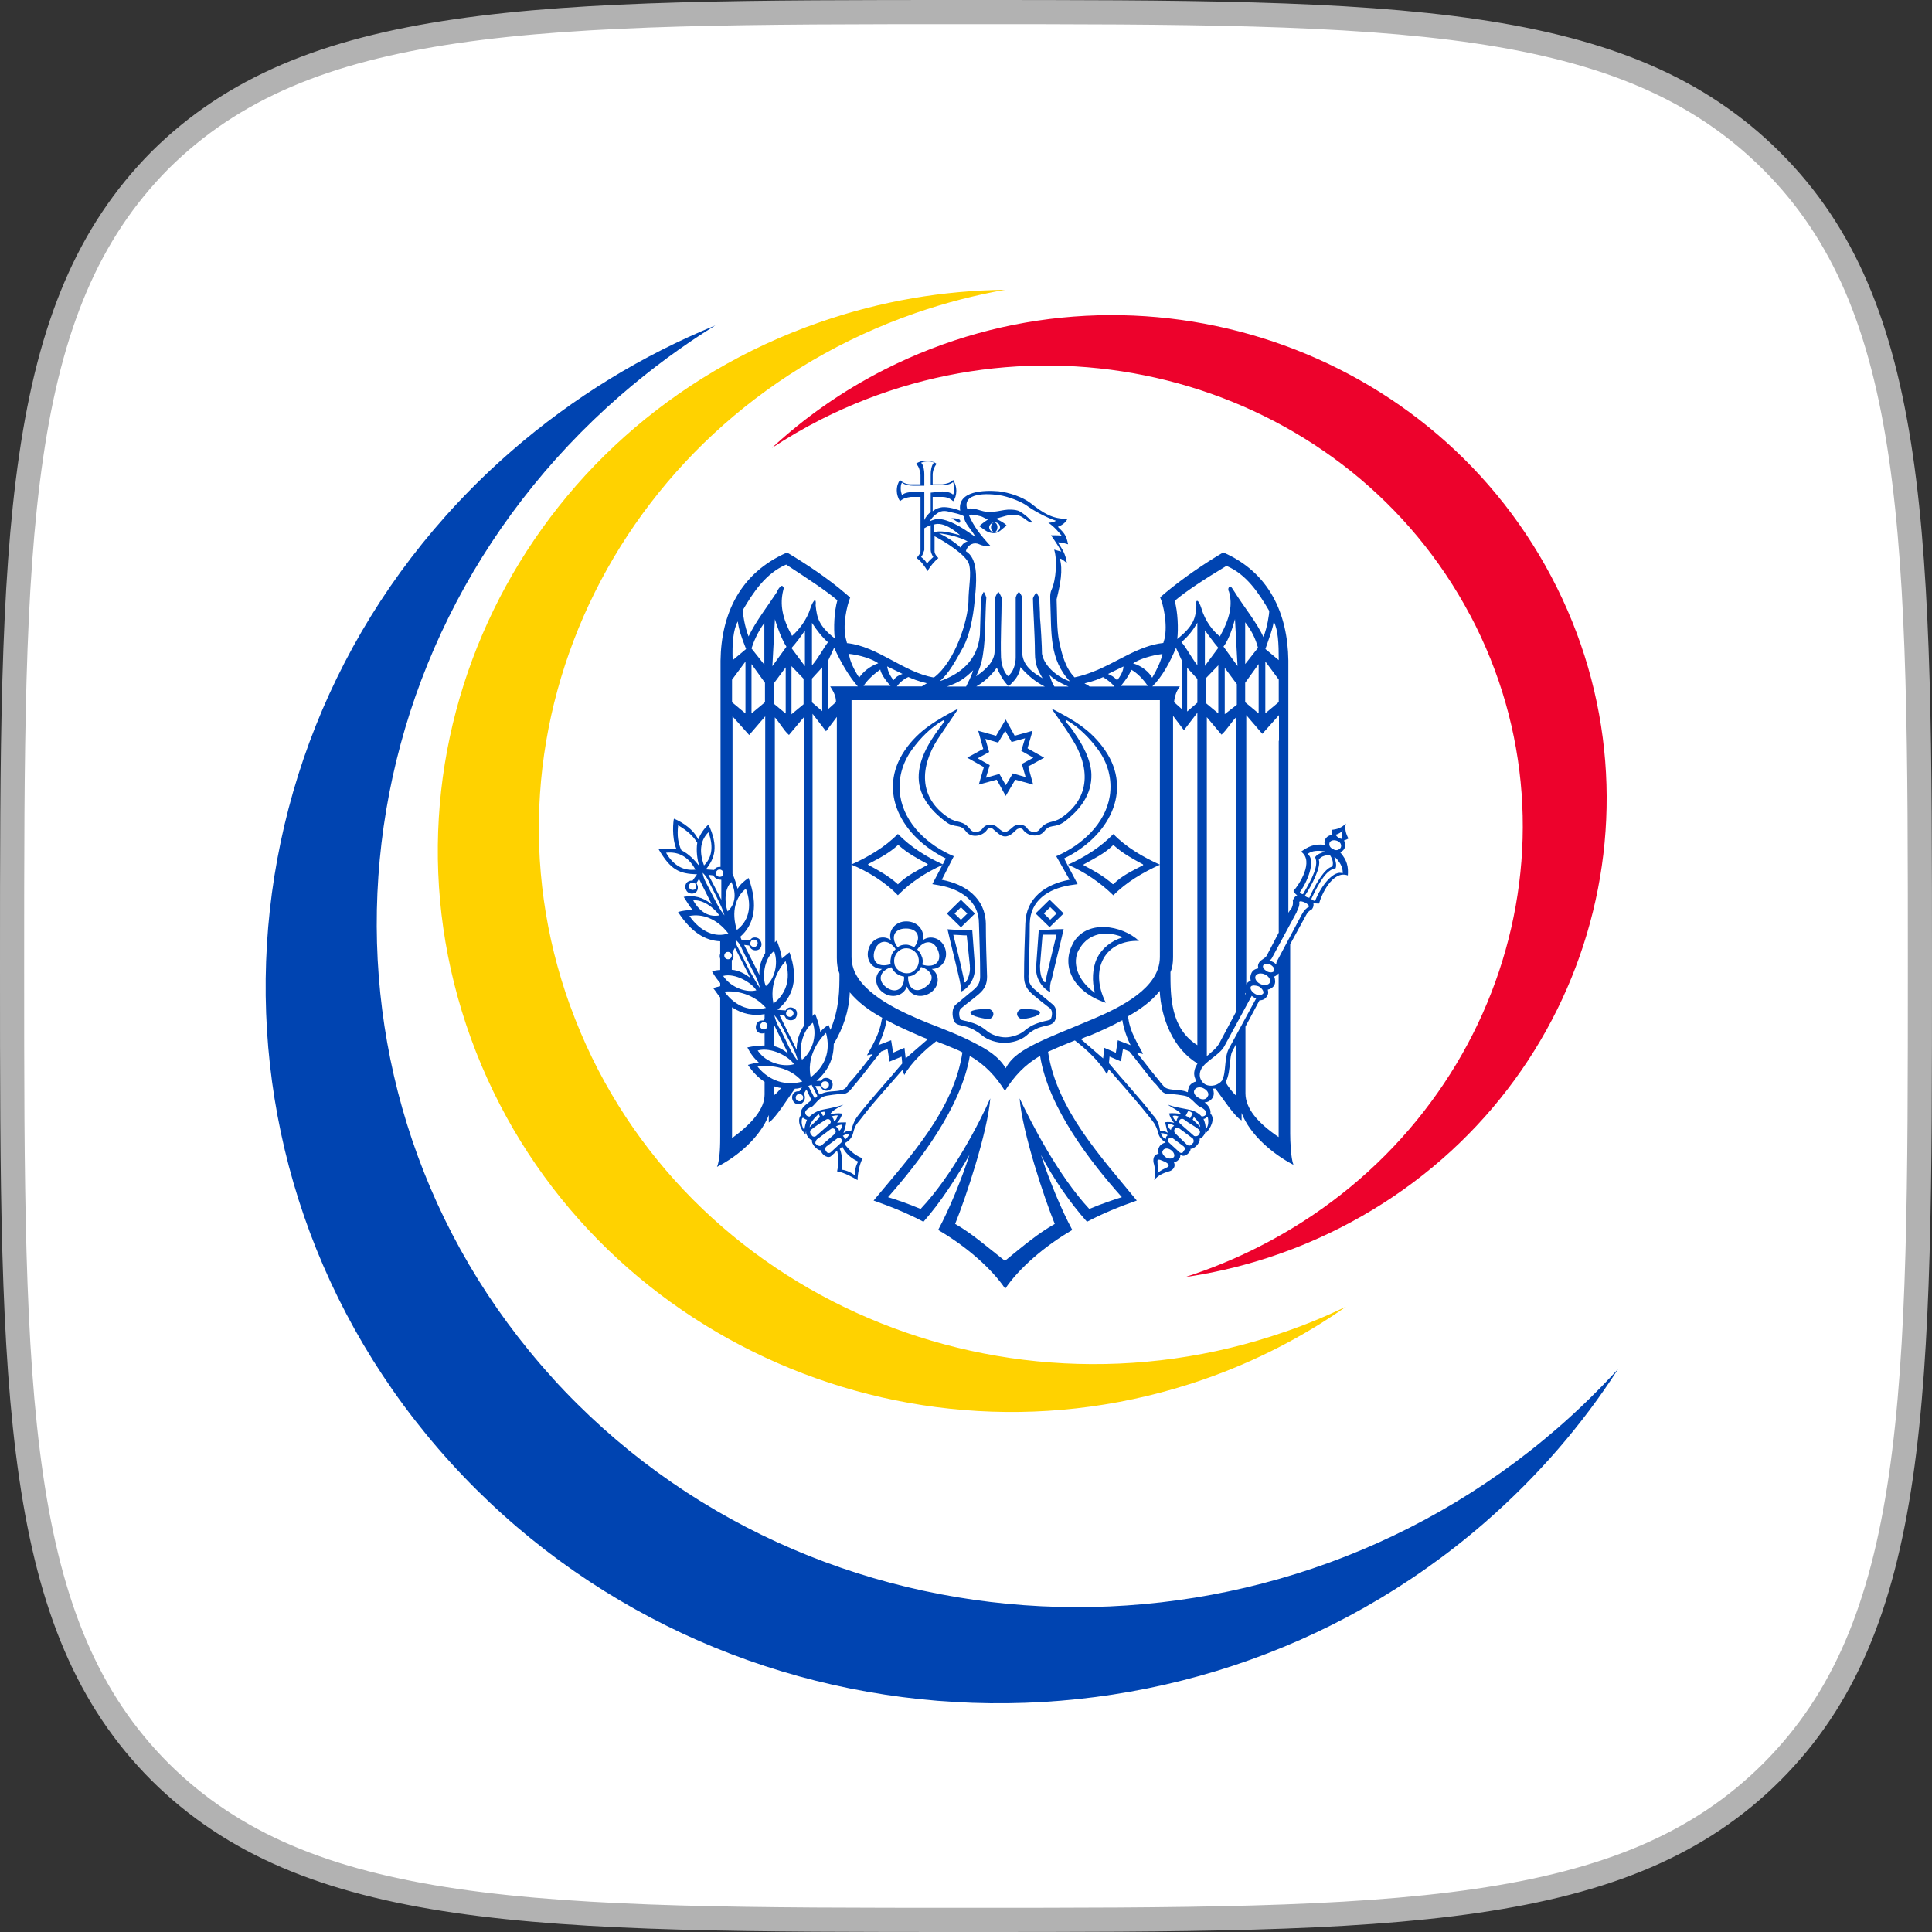
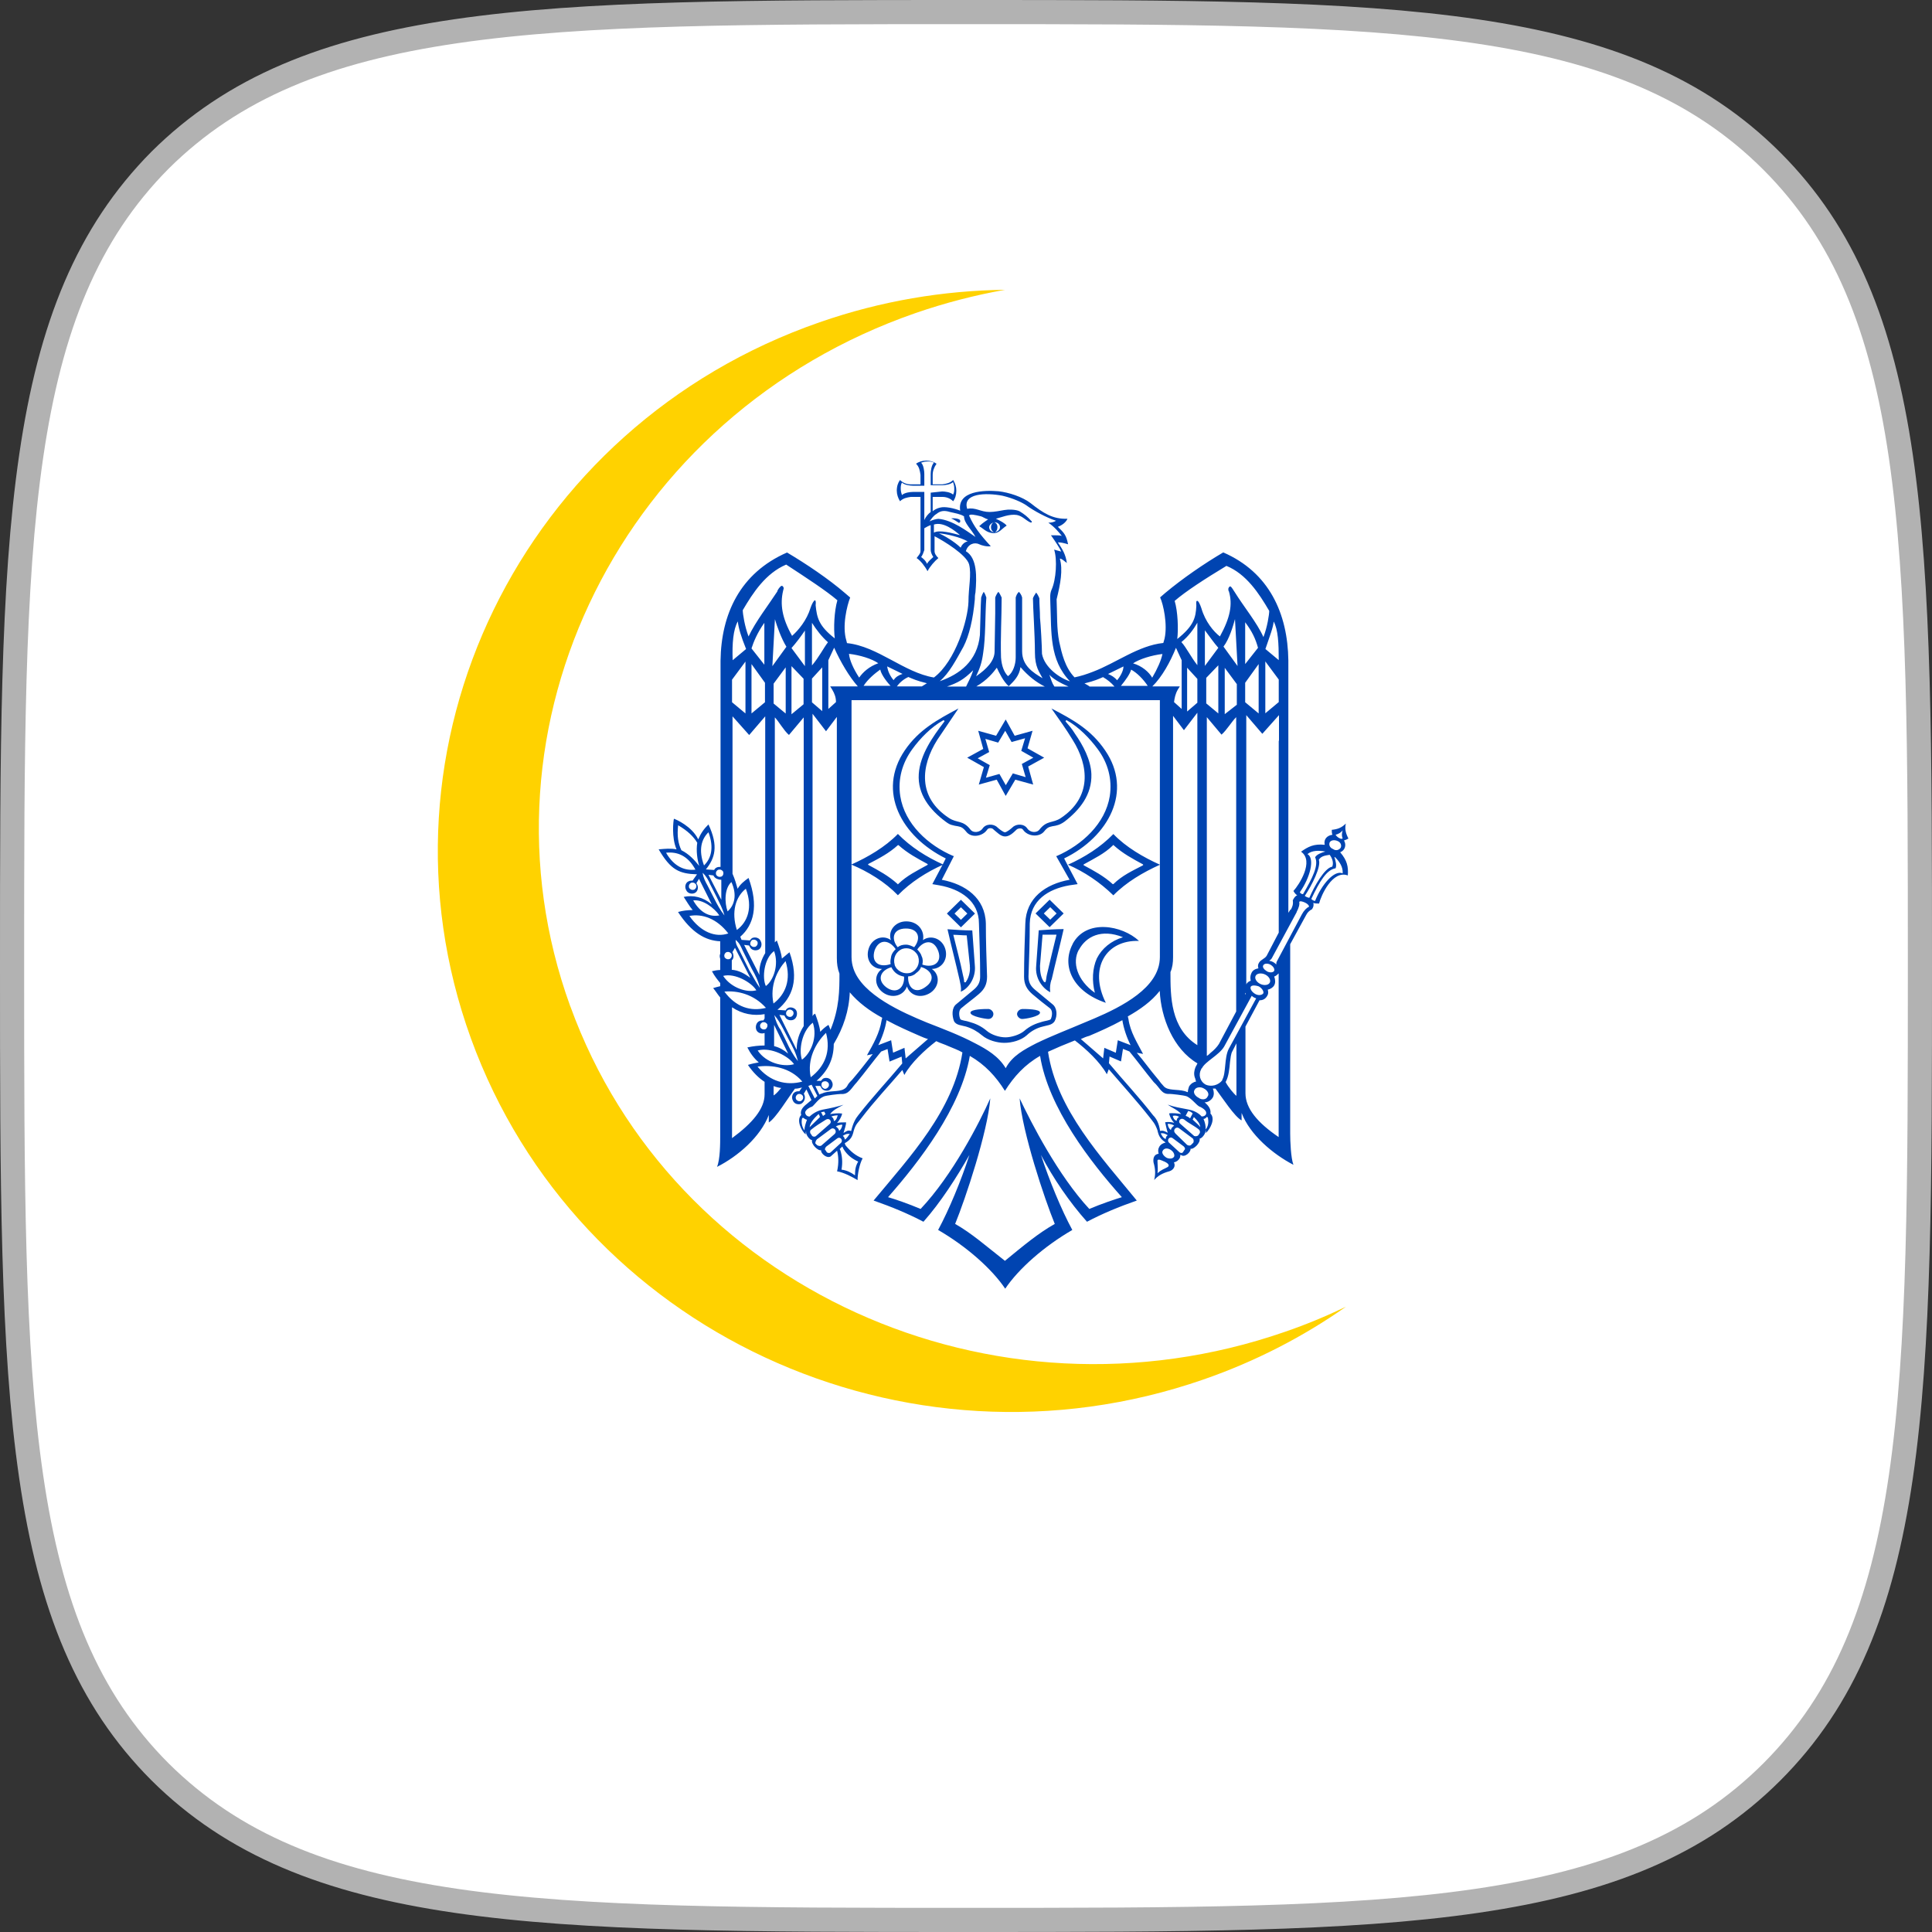
<svg xmlns="http://www.w3.org/2000/svg" width="40" height="40" viewBox="0 0 40 40" fill="none">
  <rect x="0" y="0" width="40" height="40" fill="#333333" stroke="none" />
  <path d="M20.011 0.25C24.462 0.25 27.868 0.251 30.566 0.648C33.247 1.044 35.17 1.823 36.685 3.337C38.187 4.839 38.962 6.762 39.355 9.447C39.749 12.149 39.75 15.56 39.75 20.011C39.75 24.462 39.749 27.874 39.355 30.576C38.962 33.261 38.187 35.182 36.685 36.685C35.182 38.187 33.261 38.962 30.576 39.355C27.874 39.75 24.462 39.75 20.011 39.75C15.56 39.75 12.148 39.749 9.443 39.355C6.756 38.962 4.827 38.187 3.313 36.684C1.812 35.181 1.038 33.261 0.646 30.576C0.25 27.874 0.25 24.462 0.25 20.011C0.25 15.56 0.25 12.148 0.646 9.443C1.038 6.757 1.812 4.83 3.314 3.316C4.828 1.813 6.756 1.038 9.443 0.646C12.148 0.251 15.56 0.25 20.011 0.25Z" fill="white" stroke="#B2B2B2" stroke-width="0.5" />
  <path d="M26.715 18.834L26.674 18.899C26.674 17.023 26.674 19.883 26.674 15.355V13.674C26.661 12.703 26.278 11.851 25.326 11.437C24.93 11.669 24.478 11.981 24.123 12.278L24.019 12.368C24.085 12.511 24.177 12.925 24.111 13.222C24.098 13.262 24.098 13.275 24.085 13.312C23.569 13.365 23.107 13.727 22.63 13.907C22.497 13.959 22.379 13.997 22.247 14.024C22.047 13.817 21.981 13.52 21.93 13.287C21.876 13.015 21.889 12.73 21.876 12.408C21.956 12.084 22.009 11.801 21.943 11.566C21.984 11.566 22.022 11.607 22.088 11.656C22.063 11.474 21.996 11.372 21.902 11.229C21.968 11.229 22.022 11.242 22.114 11.269C22.073 11.075 22.035 11.037 21.902 10.907C22.007 10.867 22.073 10.805 22.101 10.74C21.797 10.752 21.598 10.623 21.335 10.415C21.164 10.285 20.886 10.195 20.674 10.171C20.383 10.146 19.813 10.158 19.88 10.573C19.747 10.52 19.563 10.483 19.469 10.508C19.402 10.52 19.336 10.56 19.31 10.585V10.288H19.509C19.589 10.288 19.668 10.313 19.734 10.378C19.775 10.325 19.8 10.248 19.8 10.158C19.8 10.081 19.775 10.003 19.734 9.938C19.668 10.003 19.589 10.016 19.509 10.028H19.31V9.833C19.31 9.756 19.336 9.678 19.39 9.601C19.336 9.561 19.257 9.536 19.177 9.536C19.098 9.536 19.019 9.561 18.966 9.601C19.032 9.666 19.045 9.743 19.058 9.833V10.028H18.858C18.779 10.028 18.7 10.003 18.634 9.938C18.593 9.991 18.567 10.068 18.567 10.158C18.567 10.235 18.593 10.313 18.634 10.378C18.7 10.313 18.779 10.3 18.858 10.288H19.058V10.378V11.412C19.058 11.464 19.004 11.514 18.978 11.554C19.058 11.607 19.149 11.721 19.203 11.826C19.257 11.724 19.349 11.619 19.428 11.554C19.387 11.514 19.349 11.464 19.349 11.412V11.102C19.548 11.204 20.01 11.489 20.064 11.684C20.117 11.891 20.051 12.164 20.051 12.461C20.038 12.835 19.785 13.689 19.336 14.027C18.715 13.924 18.172 13.38 17.536 13.315L17.523 13.262C17.431 12.965 17.536 12.538 17.602 12.371L17.497 12.281C17.153 11.984 16.691 11.674 16.295 11.439C15.317 11.866 14.931 12.72 14.918 13.677V17.948C14.893 17.948 14.865 17.948 14.839 17.96C14.814 17.973 14.799 17.985 14.786 18.012L14.615 18C14.801 17.768 14.88 17.52 14.668 17.069C14.576 17.158 14.51 17.251 14.456 17.378C14.324 17.106 13.994 16.964 13.953 16.951C13.941 16.991 13.9 17.338 14.007 17.585C13.887 17.561 13.77 17.573 13.637 17.585C13.887 18.012 14.061 18.09 14.431 18.102L14.339 18.232C14.313 18.232 14.285 18.232 14.26 18.245C14.193 18.27 14.168 18.362 14.206 18.427C14.232 18.492 14.311 18.517 14.377 18.492C14.444 18.467 14.469 18.375 14.431 18.31C14.431 18.297 14.418 18.297 14.418 18.285L14.472 18.195L14.737 18.724C14.551 18.569 14.354 18.529 14.155 18.569C14.222 18.672 14.275 18.764 14.341 18.842C14.237 18.842 14.13 18.854 14.038 18.882C14.316 19.309 14.607 19.476 14.911 19.488V19.748C14.898 19.773 14.898 19.813 14.911 19.851V20.083C14.857 20.083 14.791 20.095 14.74 20.108C14.793 20.21 14.86 20.29 14.911 20.353V20.418C14.857 20.43 14.819 20.442 14.765 20.457C14.819 20.523 14.857 20.587 14.911 20.652V23.512C14.911 23.667 14.911 24.004 14.845 24.159C15.281 23.939 15.743 23.537 15.917 23.085V23.24C16.062 23.15 16.313 22.735 16.458 22.54C16.525 22.54 16.537 22.528 16.604 22.515L16.55 22.593C16.525 22.593 16.497 22.593 16.471 22.605C16.405 22.63 16.379 22.723 16.417 22.788C16.443 22.853 16.522 22.878 16.588 22.853C16.655 22.813 16.68 22.735 16.655 22.67C16.655 22.658 16.642 22.658 16.642 22.645L16.696 22.555L16.8 22.775L16.708 22.853C16.604 22.93 16.563 23.008 16.588 23.085C16.484 23.187 16.588 23.41 16.68 23.487C16.68 23.462 16.68 23.434 16.693 23.422C16.668 23.474 16.759 23.604 16.813 23.604C16.788 23.694 16.946 23.837 17 23.812C16.987 23.877 17.119 23.994 17.199 23.942L17.331 23.824C17.357 23.927 17.372 24.069 17.331 24.251C17.477 24.276 17.648 24.369 17.755 24.433C17.755 24.304 17.796 24.096 17.86 23.982C17.715 23.929 17.61 23.839 17.503 23.709L17.49 23.669C17.622 23.592 17.648 23.527 17.676 23.41C17.717 23.267 17.768 23.242 17.834 23.15C18.1 22.8 18.404 22.478 18.682 22.153L18.723 22.256C18.869 21.996 19.147 21.739 19.384 21.556C19.463 21.596 19.555 21.621 19.635 21.659C19.727 21.699 19.834 21.736 19.926 21.789C19.739 22.992 18.84 23.949 18.087 24.856C18.457 24.985 18.802 25.128 19.119 25.295C19.476 24.893 19.806 24.376 20.071 23.912C19.9 24.441 19.647 25.05 19.423 25.465C20.005 25.802 20.533 26.267 20.812 26.681C21.09 26.267 21.619 25.802 22.201 25.465C21.976 25.05 21.726 24.444 21.552 23.912C21.802 24.391 22.147 24.895 22.505 25.295C22.821 25.128 23.166 24.985 23.536 24.856C22.808 23.964 21.881 22.98 21.698 21.776C21.79 21.736 21.869 21.699 21.963 21.659C22.055 21.619 22.162 21.581 22.254 21.541C22.492 21.724 22.77 21.981 22.916 22.241L22.956 22.138C23.247 22.476 23.539 22.798 23.804 23.135C23.871 23.225 23.909 23.252 23.962 23.395C23.988 23.512 24.016 23.577 24.134 23.654C24.08 23.667 24.029 23.694 24.001 23.744C23.973 23.794 23.975 23.834 23.988 23.887C23.896 23.899 23.868 23.977 23.883 24.069C23.924 24.211 23.924 24.314 23.896 24.431C23.975 24.341 24.067 24.289 24.213 24.249C24.292 24.224 24.346 24.146 24.305 24.066C24.358 24.054 24.397 24.026 24.425 23.977C24.437 23.951 24.437 23.936 24.437 23.912H24.45C24.529 23.977 24.662 23.847 24.649 23.782C24.703 23.807 24.861 23.664 24.836 23.574C24.889 23.574 24.981 23.445 24.956 23.392C24.968 23.405 24.968 23.432 24.968 23.457C25.061 23.367 25.168 23.16 25.061 23.055C25.073 22.977 25.035 22.9 24.94 22.823C25.007 22.823 25.073 22.783 25.111 22.72C25.137 22.668 25.137 22.603 25.111 22.538H25.165C25.311 22.733 25.561 23.12 25.706 23.197V23.042C25.878 23.494 26.355 23.896 26.779 24.116C26.725 23.974 26.712 23.624 26.712 23.47V19.549L27.044 18.942C27.07 18.889 27.111 18.852 27.164 18.824C27.19 18.784 27.205 18.747 27.19 18.694C27.231 18.707 27.269 18.707 27.31 18.707C27.351 18.54 27.588 18.008 27.905 18.125C27.918 17.943 27.892 17.815 27.747 17.645C27.851 17.605 27.879 17.491 27.826 17.401C27.867 17.388 27.892 17.376 27.918 17.361C27.864 17.258 27.838 17.166 27.864 17.051C27.772 17.141 27.693 17.168 27.573 17.181C27.573 17.221 27.573 17.246 27.586 17.283C27.481 17.296 27.399 17.373 27.427 17.491C27.203 17.466 27.083 17.53 26.937 17.633C27.215 17.828 26.896 18.32 26.779 18.447C26.804 18.487 26.82 18.512 26.858 18.537C26.817 18.549 26.792 18.589 26.766 18.639C26.779 18.729 26.753 18.782 26.725 18.834M14.372 18.42C14.331 18.432 14.293 18.42 14.267 18.38C14.255 18.34 14.267 18.302 14.308 18.277C14.349 18.265 14.387 18.277 14.413 18.317C14.426 18.357 14.413 18.395 14.372 18.42ZM14.398 18.005C14.186 18.03 13.961 17.953 13.79 17.655C14.015 17.63 14.239 17.708 14.398 18.005ZM14.477 17.928C14.372 17.798 14.265 17.683 14.107 17.603C14.04 17.461 14.015 17.306 14.04 17.086C14.239 17.203 14.357 17.318 14.436 17.448C14.41 17.615 14.436 17.798 14.477 17.928ZM27.44 17.63C27.361 17.655 27.269 17.683 27.228 17.748C27.307 17.915 27.175 18.175 26.978 18.512C26.953 18.512 26.924 18.5 26.912 18.472C27.123 18.175 27.228 17.773 27.07 17.683C27.162 17.605 27.307 17.605 27.44 17.63ZM27.718 17.346C27.693 17.333 27.665 17.306 27.652 17.281C27.718 17.268 27.772 17.228 27.798 17.191C27.785 17.243 27.772 17.293 27.798 17.358C27.785 17.371 27.757 17.371 27.718 17.346ZM27.599 17.578C27.532 17.553 27.506 17.488 27.532 17.436C27.558 17.396 27.624 17.383 27.69 17.411C27.757 17.436 27.782 17.501 27.757 17.553C27.716 17.605 27.652 17.618 27.599 17.578ZM27.149 18.612C27.32 18.25 27.466 18.005 27.652 17.977C27.678 17.913 27.652 17.823 27.627 17.745H27.639C27.731 17.835 27.81 17.953 27.798 18.082C27.627 18.005 27.361 18.315 27.228 18.652C27.203 18.652 27.175 18.639 27.149 18.612ZM27.108 18.587C27.083 18.587 27.067 18.574 27.055 18.574C27.042 18.562 27.029 18.562 27.014 18.549C27.159 18.33 27.358 17.943 27.305 17.8C27.358 17.71 27.476 17.71 27.529 17.698C27.57 17.75 27.621 17.853 27.583 17.943C27.425 17.968 27.213 18.345 27.108 18.589M25.786 22.638V21.254L26.077 20.71C26.143 20.71 26.197 20.685 26.235 20.62C26.261 20.58 26.261 20.543 26.248 20.49C26.301 20.477 26.352 20.45 26.381 20.4C26.409 20.35 26.406 20.283 26.381 20.218C26.421 20.205 26.447 20.178 26.473 20.153V23.542C26.036 23.245 25.786 22.948 25.786 22.635M25.997 20.203C26.023 20.15 26.117 20.138 26.197 20.178C26.276 20.218 26.317 20.295 26.289 20.345C26.263 20.398 26.169 20.41 26.09 20.37C26.01 20.33 25.969 20.253 25.997 20.203ZM26.064 20.423C26.13 20.462 26.169 20.525 26.156 20.565C26.13 20.605 26.051 20.617 25.985 20.577C25.918 20.537 25.88 20.475 25.893 20.435C25.906 20.395 25.985 20.395 26.064 20.423ZM26.156 19.983C26.181 19.943 26.248 19.943 26.301 19.971C26.368 20.011 26.393 20.061 26.381 20.1C26.355 20.14 26.289 20.14 26.235 20.113C26.169 20.073 26.13 20.023 26.156 19.983ZM25.375 22.403C25.441 22.286 25.454 22.118 25.466 21.988C25.479 21.911 25.479 21.821 25.52 21.756L25.599 21.601V22.688C25.546 22.648 25.428 22.506 25.375 22.403ZM24.963 22.456C24.843 22.391 24.805 22.248 24.872 22.131C24.872 22.131 24.872 22.118 24.884 22.118C24.951 21.976 25.242 21.846 25.346 21.666L25.916 20.617C25.941 20.642 25.969 20.657 26.008 20.67L25.438 21.719C25.346 21.901 25.385 22.223 25.306 22.353V22.366C25.226 22.468 25.081 22.508 24.961 22.456M26.059 13.749V14.771L25.78 14.539V14.136L26.059 13.749ZM25.78 13.749V12.883C25.926 13.078 25.992 13.22 26.046 13.412L25.78 13.749ZM25.78 20.592V20.552C25.78 20.565 25.793 20.565 25.793 20.577L25.78 20.59V20.592ZM25.224 13.774V14.771L24.974 14.563V14.034L25.224 13.774ZM24.946 13.787V13.05C25.025 13.152 25.132 13.31 25.224 13.412L24.946 13.787ZM25.29 15.21C25.395 15.12 25.502 14.938 25.594 14.848V15.365V20.942L25.237 21.614C25.196 21.679 25.132 21.744 25.066 21.796C25.04 21.821 25.012 21.849 24.986 21.861V15.353V14.848L25.29 15.21ZM25.357 14.783V13.827L25.607 14.164V14.591L25.357 14.786V14.783ZM25.331 13.387C25.451 13.232 25.53 12.96 25.569 12.818L25.622 13.789L25.331 13.387ZM24.815 22.728C24.736 22.688 24.695 22.61 24.736 22.56C24.762 22.508 24.856 22.495 24.923 22.535C25.002 22.575 25.043 22.653 25.002 22.703C24.976 22.768 24.882 22.78 24.815 22.728ZM24.287 19.816V14.821L24.512 15.118L24.79 14.756V15.35V21.639C24.233 21.289 24.233 20.63 24.233 20.125C24.274 20.035 24.287 19.931 24.287 19.816ZM23.666 21.821C23.546 21.589 23.401 21.369 23.363 21.097L23.35 21.044C23.6 20.902 23.84 20.735 24.011 20.515C24.037 21.072 24.289 21.719 24.792 22.016C24.78 22.041 24.767 22.068 24.752 22.093C24.726 22.158 24.711 22.236 24.739 22.313C24.752 22.338 24.752 22.366 24.764 22.391C24.711 22.403 24.66 22.43 24.619 22.493C24.606 22.533 24.593 22.57 24.593 22.61H24.58C24.448 22.545 24.236 22.585 24.131 22.52C24.105 22.508 24.077 22.468 24.065 22.456C24.024 22.416 23.998 22.366 23.96 22.326C23.827 22.171 23.669 21.951 23.536 21.796L23.669 21.821H23.666ZM24.578 14.731V13.824L24.79 14.056V14.549L24.578 14.731ZM24.458 13.295C24.603 13.177 24.708 13.035 24.79 12.893V13.772C24.657 13.604 24.565 13.41 24.458 13.292M24.92 23.165C24.945 23.165 24.961 23.152 24.986 23.125C24.999 23.125 25.012 23.137 25.012 23.165C25.025 23.242 25.012 23.332 24.958 23.385C24.971 23.32 24.945 23.23 24.917 23.165M24.718 23.514L24.44 23.27C24.374 23.217 24.44 23.127 24.519 23.18C24.611 23.257 24.731 23.31 24.823 23.387C24.849 23.412 24.849 23.452 24.836 23.465L24.81 23.504C24.785 23.529 24.744 23.529 24.718 23.517M24.693 23.18C24.701 23.163 24.71 23.146 24.718 23.127C24.797 23.205 24.838 23.257 24.851 23.335C24.81 23.282 24.746 23.232 24.693 23.18ZM24.639 23.155C24.614 23.13 24.585 23.115 24.547 23.102L24.601 23C24.642 23.012 24.667 23.025 24.693 23.052L24.639 23.155ZM24.335 23.465C24.269 23.4 24.348 23.31 24.415 23.362L24.693 23.569C24.718 23.594 24.718 23.634 24.706 23.659L24.665 23.699C24.652 23.724 24.598 23.724 24.573 23.699L24.335 23.467V23.465ZM24.361 23.205C24.307 23.192 24.282 23.127 24.282 23.102C24.335 23.09 24.386 23.102 24.415 23.127C24.389 23.127 24.361 23.167 24.361 23.205ZM24.203 23.657C24.149 23.604 24.215 23.515 24.282 23.567L24.506 23.734C24.532 23.759 24.547 23.787 24.519 23.812L24.494 23.852C24.481 23.877 24.44 23.877 24.415 23.852L24.203 23.657ZM24.243 23.397C24.19 23.357 24.177 23.295 24.177 23.267C24.218 23.267 24.282 23.28 24.31 23.307C24.284 23.32 24.243 23.36 24.243 23.397ZM24.098 24.044C24.123 24.056 24.243 24.109 24.177 24.161C24.111 24.201 24.044 24.214 23.965 24.291C23.978 24.201 23.965 24.124 23.965 24.046C23.952 23.969 24.07 24.034 24.098 24.046M24.231 23.802C24.297 23.842 24.323 23.904 24.31 23.944C24.284 23.996 24.205 23.996 24.151 23.969C24.085 23.929 24.047 23.867 24.072 23.827C24.098 23.774 24.164 23.762 24.231 23.802ZM24.032 23.465C24.098 23.452 24.151 23.489 24.177 23.504C24.151 23.517 24.136 23.544 24.136 23.582C24.082 23.569 24.044 23.492 24.032 23.465ZM22.959 22.016L22.972 21.874L23.209 21.976L23.25 21.716L23.383 21.769C23.554 21.976 23.715 22.196 23.886 22.403C24.019 22.52 24.044 22.663 24.218 22.648C24.243 22.648 24.509 22.673 24.575 22.7C24.68 22.753 24.762 22.868 24.826 22.907C24.866 22.92 24.958 22.973 24.971 23.025C24.984 23.077 24.945 23.115 24.879 23.115C24.8 23.025 24.68 22.985 24.614 22.973C24.415 22.933 24.31 22.92 24.177 22.87C24.282 22.948 24.376 22.973 24.455 23.065C24.389 23.052 24.269 23.04 24.205 23.052C24.218 23.117 24.259 23.195 24.31 23.247C24.269 23.235 24.19 23.222 24.123 23.235C24.136 23.287 24.149 23.365 24.177 23.454C24.111 23.415 24.072 23.402 24.019 23.415C23.993 23.247 23.939 23.155 23.873 23.09C23.582 22.715 23.265 22.378 22.962 22.016M22.379 21.512C22.433 21.486 22.499 21.459 22.55 21.447C22.762 21.357 23 21.252 23.237 21.122C23.263 21.289 23.329 21.484 23.408 21.639L23.143 21.537L23.102 21.796L22.864 21.694L22.839 21.913L22.377 21.512H22.379ZM20.079 21.861C20.395 22.043 20.62 22.288 20.806 22.585C20.993 22.288 21.218 22.041 21.534 21.861C21.705 22.935 22.579 24.061 23.227 24.786C23.094 24.826 22.791 24.928 22.553 25.03C21.904 24.331 21.35 23.245 21.11 22.74C21.164 23.439 21.626 24.823 21.838 25.34C21.493 25.535 21.202 25.78 20.806 26.104C20.411 25.795 20.12 25.535 19.775 25.34C19.987 24.823 20.449 23.437 20.503 22.74C20.278 23.245 19.721 24.331 19.06 25.03C18.823 24.928 18.519 24.823 18.386 24.786C19.035 24.049 19.895 22.935 20.079 21.861ZM18.491 21.796L18.45 21.537L18.184 21.639C18.263 21.484 18.33 21.289 18.355 21.122C18.593 21.252 18.83 21.354 19.042 21.447C19.096 21.471 19.162 21.499 19.213 21.512L18.751 21.913L18.726 21.694L18.488 21.796H18.491ZM16.811 13.774V12.895C16.902 13.038 17.01 13.18 17.142 13.297C17.051 13.415 16.956 13.607 16.811 13.777M17.023 13.817V14.723L16.811 14.541V14.049L17.023 13.817ZM17.326 14.838V19.833C17.326 19.951 17.339 20.053 17.38 20.158C17.38 20.495 17.38 20.87 17.194 21.322C17.181 21.282 17.168 21.257 17.153 21.219C17.086 21.259 17.033 21.309 16.982 21.362C16.969 21.244 16.928 21.129 16.877 20.987C16.851 21 16.836 21.012 16.823 21.039V14.778L17.102 15.14L17.326 14.843V14.838ZM17.102 21.384C17.206 21.771 17.076 22.083 16.785 22.303C16.706 21.929 16.89 21.591 17.102 21.384ZM17.592 20.543C17.763 20.75 18.003 20.93 18.266 21.072L18.253 21.124C18.212 21.384 18.082 21.616 17.949 21.849L18.069 21.824C17.949 21.979 17.778 22.198 17.645 22.353C17.605 22.393 17.566 22.43 17.541 22.483C17.528 22.508 17.5 22.535 17.474 22.548C17.37 22.613 17.158 22.573 17.025 22.638C17.012 22.638 17 22.65 16.984 22.65L16.959 22.663V22.65L16.88 22.483H16.984C16.984 22.491 16.988 22.5 16.997 22.508C17.023 22.573 17.102 22.598 17.168 22.573C17.234 22.533 17.26 22.456 17.222 22.391C17.196 22.326 17.117 22.301 17.051 22.326C17.025 22.338 17.01 22.366 16.997 22.378H16.905C17.13 22.183 17.262 21.939 17.262 21.614C17.462 21.277 17.579 20.927 17.594 20.54M17.053 22.391C17.094 22.378 17.132 22.391 17.158 22.43C17.171 22.471 17.158 22.508 17.117 22.533C17.076 22.558 17.038 22.533 17.012 22.493C17 22.441 17.012 22.403 17.053 22.391ZM17.49 23.594C17.49 23.554 17.464 23.529 17.449 23.517C17.474 23.504 17.515 23.465 17.594 23.477C17.569 23.502 17.541 23.567 17.49 23.594ZM17.385 23.789L17.439 23.737L17.464 23.789C17.543 23.919 17.651 23.996 17.768 24.049C17.715 24.139 17.702 24.216 17.702 24.334C17.61 24.269 17.531 24.231 17.423 24.216C17.449 24.061 17.436 23.931 17.398 23.814L17.385 23.789ZM17.372 23.415C17.372 23.375 17.331 23.337 17.306 23.325C17.331 23.3 17.398 23.285 17.439 23.285C17.439 23.31 17.426 23.375 17.372 23.415ZM17.107 23.739L17.331 23.572C17.398 23.519 17.464 23.612 17.411 23.662L17.199 23.857C17.173 23.882 17.132 23.869 17.119 23.857L17.094 23.817C17.068 23.804 17.081 23.764 17.107 23.739ZM16.92 23.584L17.199 23.377C17.265 23.325 17.344 23.417 17.278 23.48L17.012 23.712C16.987 23.737 16.946 23.724 16.92 23.712L16.88 23.672C16.88 23.647 16.892 23.607 16.92 23.582M17.265 23.207C17.265 23.167 17.239 23.13 17.211 23.117C17.237 23.105 17.291 23.092 17.344 23.092C17.331 23.132 17.319 23.195 17.265 23.21M16.79 23.392C16.882 23.315 16.989 23.25 17.094 23.185C17.173 23.132 17.239 23.225 17.173 23.275L16.895 23.519C16.869 23.544 16.828 23.532 16.816 23.519L16.79 23.48C16.765 23.454 16.765 23.415 16.79 23.39M17.04 23.105L17 23.027L17.066 23.015L17.091 23.067L17.038 23.107L17.04 23.105ZM16.762 23.337C16.775 23.235 16.867 23.142 16.948 23.065C16.961 23.09 16.974 23.105 16.974 23.13C16.933 23.17 16.816 23.285 16.762 23.337ZM16.708 23.182C16.683 23.247 16.655 23.337 16.655 23.402C16.614 23.35 16.588 23.26 16.601 23.182C16.601 23.157 16.614 23.142 16.627 23.142C16.652 23.155 16.68 23.182 16.706 23.182M17.051 22.703C17.104 22.678 17.367 22.65 17.408 22.65C17.579 22.663 17.62 22.533 17.74 22.406C17.911 22.198 18.072 21.979 18.243 21.771L18.376 21.719L18.417 21.979L18.667 21.876L18.68 22.018C18.376 22.381 18.059 22.718 17.768 23.092C17.715 23.157 17.663 23.247 17.622 23.417C17.556 23.392 17.531 23.417 17.464 23.457C17.49 23.367 17.518 23.29 17.518 23.237C17.451 23.237 17.372 23.237 17.331 23.25C17.385 23.185 17.423 23.12 17.436 23.055C17.357 23.042 17.25 23.055 17.186 23.067C17.252 22.977 17.344 22.938 17.464 22.873C17.331 22.913 17.227 22.938 17.028 22.975C16.961 22.988 16.857 23.027 16.762 23.117C16.696 23.117 16.67 23.065 16.67 23.027C16.683 22.975 16.762 22.925 16.816 22.91C16.869 22.87 16.948 22.743 17.053 22.703M16.736 22.483C16.762 22.471 16.777 22.471 16.803 22.458L16.923 22.69L16.869 22.743L16.736 22.483ZM16.604 21.939C16.537 21.756 16.591 21.357 16.828 21.174C16.933 21.471 16.788 21.809 16.604 21.939ZM15.838 14.136V14.539L15.559 14.771V13.749L15.838 14.136ZM15.559 13.425C15.6 13.295 15.679 13.1 15.825 12.895V13.762L15.559 13.425ZM15.176 19.738C15.176 19.726 15.164 19.726 15.164 19.713L15.217 19.623L15.534 20.245C15.414 20.155 15.296 20.09 15.151 20.078V19.883C15.192 19.843 15.192 19.793 15.176 19.741M15.508 20.078L15.322 19.703C15.281 19.613 15.23 19.561 15.23 19.459C15.309 19.523 15.335 19.588 15.376 19.678L15.562 20.053C15.641 20.195 15.695 20.298 15.733 20.455C15.641 20.325 15.588 20.21 15.508 20.08M15.442 18.4C15.588 18.787 15.483 19.086 15.256 19.254C15.136 18.879 15.23 18.567 15.442 18.4ZM15.271 18.4C15.245 18.31 15.217 18.205 15.166 18.09V14.831L15.511 15.218L15.843 14.831V19.733C15.764 19.863 15.71 20.018 15.723 20.185L15.406 19.563L15.511 19.576C15.511 19.584 15.515 19.593 15.524 19.601C15.549 19.666 15.628 19.691 15.695 19.666C15.761 19.641 15.787 19.549 15.748 19.483C15.723 19.419 15.644 19.394 15.577 19.419C15.552 19.431 15.536 19.459 15.524 19.471L15.353 19.459L15.327 19.394C15.605 19.149 15.71 18.759 15.498 18.177C15.406 18.242 15.327 18.307 15.274 18.397M15.577 19.459C15.618 19.446 15.656 19.459 15.682 19.498C15.695 19.538 15.682 19.576 15.641 19.601C15.6 19.613 15.562 19.601 15.536 19.561C15.524 19.521 15.549 19.471 15.577 19.459ZM16.027 19.691C16.131 19.976 16.014 20.298 15.856 20.415C15.776 20.248 15.815 19.846 16.027 19.691ZM16.264 19.898C16.384 20.285 16.264 20.585 16.014 20.777C15.935 20.403 16.093 20.09 16.264 19.898ZM16.318 21.814C16.226 21.736 16.131 21.684 16.027 21.659V21.219L16.318 21.814ZM16.027 21.012C16.106 21.102 16.159 21.194 16.213 21.297L16.333 21.529C16.412 21.671 16.479 21.801 16.52 21.968C16.415 21.839 16.348 21.709 16.282 21.566L16.162 21.322C16.096 21.232 16.057 21.127 16.029 21.012M16.44 22.033C16.216 22.098 15.858 22.008 15.687 21.749C15.978 21.671 16.336 21.879 16.44 22.033ZM15.845 21.309C15.805 21.322 15.766 21.309 15.741 21.269C15.728 21.229 15.741 21.192 15.781 21.167C15.822 21.154 15.861 21.167 15.886 21.207C15.899 21.247 15.873 21.297 15.845 21.309ZM16.017 14.154L16.267 13.817V14.773L16.017 14.566V14.151V14.154ZM15.991 13.792L16.044 12.82C16.085 12.963 16.177 13.222 16.282 13.39L15.991 13.792ZM16.336 15.215L16.64 14.853V21.244C16.548 21.387 16.494 21.541 16.494 21.736L16.137 21.012L16.241 21.024C16.241 21.033 16.245 21.041 16.254 21.049C16.279 21.114 16.359 21.139 16.425 21.114C16.491 21.089 16.517 20.997 16.491 20.932C16.466 20.867 16.371 20.842 16.32 20.867C16.295 20.88 16.279 20.892 16.267 20.92L16.096 20.907C16.412 20.647 16.545 20.273 16.346 19.716C16.292 19.756 16.241 19.806 16.188 19.846C16.175 19.728 16.134 19.613 16.083 19.471L16.042 19.511V14.853C16.121 14.931 16.228 15.126 16.333 15.215M16.32 20.907C16.361 20.895 16.399 20.907 16.425 20.947C16.438 20.987 16.425 21.024 16.384 21.049C16.343 21.062 16.305 21.049 16.279 21.009C16.267 20.97 16.279 20.932 16.32 20.907ZM16.387 14.788V13.792L16.637 14.052V14.581L16.387 14.788ZM16.387 13.417C16.479 13.315 16.586 13.172 16.665 13.055V13.792L16.387 13.417ZM16.624 22.693C16.637 22.733 16.624 22.77 16.583 22.795C16.542 22.808 16.504 22.795 16.479 22.755C16.466 22.715 16.479 22.678 16.52 22.653C16.56 22.64 16.599 22.653 16.624 22.693ZM16.017 22.485C16.042 22.498 16.137 22.525 16.175 22.525C16.121 22.578 16.096 22.628 16.017 22.68V22.485ZM15.684 22.083C15.976 22.043 16.359 22.096 16.611 22.393C16.279 22.483 15.937 22.393 15.684 22.083ZM15.156 20.855C15.368 20.997 15.605 21.037 15.83 20.997V21.087L15.805 21.127C15.779 21.127 15.751 21.127 15.725 21.139C15.659 21.164 15.633 21.257 15.659 21.322C15.684 21.387 15.764 21.412 15.83 21.387V21.646C15.71 21.646 15.593 21.659 15.473 21.686C15.539 21.816 15.618 21.919 15.71 21.996C15.644 22.008 15.565 22.021 15.485 22.048C15.59 22.203 15.71 22.321 15.83 22.398V22.658C15.83 22.955 15.58 23.252 15.156 23.564V20.86V20.855ZM14.998 20.53C15.263 20.505 15.605 20.582 15.858 20.867C15.542 20.945 15.238 20.855 14.998 20.53ZM14.972 20.205C15.222 20.14 15.567 20.348 15.659 20.503C15.473 20.555 15.143 20.462 14.972 20.205ZM15.105 19.856C15.064 19.868 15.026 19.856 15 19.816C14.988 19.776 15 19.738 15.041 19.713C15.082 19.701 15.12 19.713 15.146 19.753C15.159 19.793 15.146 19.831 15.105 19.856ZM15.079 19.326C14.814 19.416 14.51 19.301 14.273 18.964C14.538 18.912 14.842 19.017 15.079 19.326ZM14.893 18.952C14.694 18.991 14.497 18.899 14.352 18.642C14.551 18.617 14.788 18.797 14.893 18.952ZM14.576 17.918C14.456 17.593 14.523 17.373 14.668 17.231C14.788 17.555 14.722 17.775 14.576 17.918ZM14.934 18.215V18.629L14.668 18.112L14.773 18.125C14.773 18.133 14.777 18.142 14.786 18.15C14.811 18.19 14.878 18.215 14.931 18.215M14.931 18.15C14.89 18.162 14.852 18.15 14.827 18.11C14.814 18.07 14.827 18.032 14.867 18.008C14.908 17.995 14.947 18.008 14.972 18.047C14.985 18.087 14.972 18.137 14.931 18.15ZM14.998 18.952C14.906 18.834 14.852 18.732 14.786 18.602L14.653 18.342C14.599 18.24 14.561 18.175 14.548 18.07C14.627 18.147 14.668 18.225 14.707 18.315L14.839 18.574C14.906 18.717 14.959 18.807 14.998 18.949M15.143 18.262C15.263 18.522 15.21 18.742 15.064 18.869C14.998 18.687 14.998 18.39 15.143 18.262ZM15.156 14.072L15.434 13.697V14.771L15.156 14.539V14.074V14.072ZM15.276 12.868C15.289 12.998 15.342 13.177 15.447 13.437L15.169 13.669C15.156 13.32 15.181 13.035 15.274 12.868M17.337 12.428C17.27 12.661 17.257 13.01 17.283 13.217C16.951 12.958 16.913 12.79 16.887 12.531C16.887 12.518 16.9 12.441 16.874 12.428C16.849 12.428 16.808 12.506 16.782 12.583C16.703 12.843 16.532 13.047 16.399 13.165C16.188 12.79 16.149 12.506 16.213 12.233C16.213 12.221 16.226 12.193 16.226 12.181C16.226 12.168 16.213 12.129 16.185 12.129C16.157 12.129 16.093 12.218 16.093 12.246C15.907 12.531 15.644 12.868 15.498 13.177C15.419 12.97 15.378 12.713 15.378 12.633C15.59 12.271 15.853 11.869 16.277 11.689C16.713 11.974 17.109 12.233 17.334 12.426M17.758 14.211H17.188L17.229 14.276C17.283 14.366 17.308 14.444 17.308 14.536L17.15 14.678V13.669L17.27 13.41C17.403 13.707 17.587 14.017 17.76 14.211M18.184 13.732C17.998 13.797 17.868 13.914 17.788 14.029C17.669 13.847 17.589 13.667 17.577 13.537C17.801 13.562 18.052 13.639 18.184 13.732ZM18.225 13.862C18.238 13.939 18.317 14.069 18.437 14.199H17.88C17.972 14.056 18.118 13.939 18.225 13.862ZM18.687 13.952C18.608 13.977 18.542 14.017 18.501 14.082C18.434 14.004 18.381 13.899 18.368 13.797L18.685 13.952H18.687ZM19.19 14.146C19.149 14.171 19.124 14.186 19.086 14.211H18.57C18.623 14.134 18.715 14.056 18.807 14.017C18.899 14.056 18.978 14.094 19.19 14.146ZM19.441 11.042C19.599 11.055 19.877 11.12 20.035 11.209C19.969 11.222 19.915 11.274 19.89 11.339C19.757 11.209 19.532 11.08 19.441 11.042ZM19.336 10.86C19.535 10.795 19.772 10.99 19.877 11.08C19.719 11.04 19.453 10.962 19.336 11.027V10.86ZM19.07 11.532C19.096 11.507 19.124 11.429 19.137 11.389V10.937C19.177 10.912 19.229 10.885 19.269 10.872V11.389C19.269 11.429 19.295 11.492 19.323 11.532C19.282 11.572 19.231 11.609 19.19 11.674C19.177 11.621 19.124 11.572 19.07 11.532ZM19.269 10.198V10.6C19.216 10.64 19.165 10.702 19.137 10.767V10.34V10.185H18.899C18.846 10.185 18.728 10.198 18.674 10.25C18.662 10.21 18.649 10.173 18.649 10.12C18.649 10.081 18.649 10.031 18.674 9.991C18.728 10.043 18.846 10.056 18.899 10.056H19.137V9.811C19.137 9.758 19.124 9.629 19.07 9.579C19.111 9.566 19.149 9.554 19.203 9.554C19.244 9.554 19.295 9.554 19.336 9.579C19.282 9.631 19.269 9.761 19.269 9.811V9.851V10.046H19.507C19.561 10.046 19.678 10.033 19.732 9.981C19.744 10.021 19.757 10.058 19.757 10.111C19.757 10.15 19.757 10.2 19.732 10.24C19.678 10.188 19.561 10.175 19.507 10.175L19.269 10.2V10.198ZM20.196 11.117C20.025 11 19.721 10.767 19.43 10.742C19.39 10.742 19.297 10.767 19.244 10.795C19.285 10.742 19.323 10.678 19.39 10.64C19.469 10.575 19.548 10.563 19.668 10.6C19.772 10.625 19.88 10.64 19.959 10.69C19.959 10.832 20.117 10.962 20.196 11.117ZM22.155 14.107C21.943 14.042 21.626 13.822 21.573 13.537C21.573 13.395 21.547 12.93 21.532 12.788C21.532 12.646 21.519 12.528 21.519 12.386C21.493 12.321 21.465 12.283 21.453 12.268C21.427 12.308 21.399 12.346 21.386 12.386C21.386 12.568 21.427 13.15 21.427 13.512C21.427 13.809 21.519 13.914 21.585 14.042C21.386 13.924 21.162 13.782 21.162 13.485V12.371C21.149 12.318 21.121 12.281 21.095 12.253C21.054 12.293 21.041 12.331 21.029 12.371V13.612C21.029 13.754 20.975 13.922 20.87 13.999C20.791 13.922 20.738 13.792 20.725 13.612C20.712 13.197 20.738 12.783 20.738 12.371C20.725 12.346 20.697 12.281 20.671 12.253C20.646 12.278 20.618 12.331 20.605 12.371V12.695C20.605 12.813 20.592 13.367 20.592 13.485C20.592 13.679 20.434 13.847 20.209 14.002C20.288 13.834 20.329 13.717 20.355 13.522C20.408 13.197 20.395 12.72 20.421 12.371C20.408 12.331 20.395 12.293 20.367 12.253C20.342 12.293 20.326 12.331 20.314 12.371C20.301 12.566 20.301 12.81 20.288 13.148C20.235 13.692 19.864 13.962 19.456 14.104C19.655 13.937 19.8 13.652 19.946 13.392C20.066 13.16 20.145 12.823 20.183 12.408C20.183 12.368 20.183 12.318 20.196 12.266C20.222 11.956 20.237 11.554 19.997 11.412C20.038 11.269 20.168 11.217 20.275 11.269C20.329 11.294 20.434 11.322 20.513 11.309C20.288 11.065 20.168 10.907 20.064 10.675C20.076 10.635 20.196 10.662 20.301 10.688C20.355 10.7 20.393 10.74 20.459 10.752C20.406 10.792 20.355 10.817 20.273 10.895C20.352 10.935 20.418 11.025 20.551 11.037C20.684 11.05 20.738 10.947 20.842 10.882C20.801 10.83 20.709 10.78 20.618 10.74C20.722 10.715 20.896 10.637 21.054 10.662C21.174 10.687 21.225 10.765 21.333 10.817H21.358C21.358 10.817 21.371 10.805 21.358 10.792C21.266 10.69 21.212 10.65 21.108 10.585C21.029 10.545 20.87 10.545 20.791 10.56C20.712 10.573 20.592 10.6 20.487 10.6C20.301 10.6 20.196 10.498 20.025 10.535C19.921 10.21 20.408 10.198 20.753 10.263C20.978 10.315 21.164 10.405 21.243 10.458C21.401 10.575 21.667 10.717 21.864 10.782C21.823 10.807 21.772 10.822 21.705 10.822C21.838 10.912 21.93 11.03 21.984 11.095C21.943 11.082 21.879 11.082 21.759 11.082C21.851 11.212 21.945 11.354 21.971 11.419C21.93 11.407 21.866 11.394 21.825 11.379C21.892 11.586 21.866 12.001 21.772 12.208C21.731 12.298 21.746 12.391 21.746 12.481C21.772 13.102 21.721 13.657 22.157 14.111M20.518 10.915C20.518 10.967 20.544 11.005 20.584 11.017C20.518 11.017 20.48 10.965 20.48 10.915C20.48 10.865 20.533 10.825 20.584 10.812C20.544 10.825 20.518 10.865 20.518 10.915ZM20.651 10.915C20.651 10.862 20.625 10.825 20.584 10.812C20.651 10.812 20.704 10.852 20.704 10.915C20.704 10.967 20.651 11.017 20.584 11.017C20.625 11.017 20.651 10.965 20.651 10.915ZM20.148 13.877C20.107 14.019 20.043 14.121 20.002 14.214H19.607C19.831 14.136 19.951 14.072 20.148 13.877ZM20.638 13.824C20.679 13.914 20.771 14.109 20.888 14.211H20.214C20.439 14.082 20.572 13.914 20.638 13.824ZM21.128 13.812C21.287 13.994 21.445 14.121 21.631 14.214H20.878C20.998 14.097 21.103 13.994 21.128 13.812ZM22.122 14.214H21.83C21.777 14.136 21.764 14.072 21.726 13.969C21.792 14.047 21.938 14.136 22.122 14.214ZM22.837 14.019C22.928 14.072 23.008 14.136 23.074 14.214H22.558C22.533 14.189 22.492 14.174 22.453 14.149C22.665 14.097 22.744 14.059 22.837 14.019ZM23.26 13.799C23.26 13.889 23.194 14.007 23.128 14.084C23.074 14.019 23.008 13.982 22.941 13.954L23.258 13.799H23.26ZM23.419 13.864C23.539 13.929 23.669 14.059 23.763 14.201H23.207C23.311 14.072 23.393 13.957 23.419 13.864ZM24.067 13.54C24.042 13.669 23.962 13.849 23.855 14.031C23.789 13.914 23.643 13.787 23.459 13.734C23.592 13.644 23.843 13.567 24.067 13.54ZM24.346 13.41L24.465 13.669V14.678L24.307 14.536C24.32 14.446 24.333 14.369 24.386 14.276L24.427 14.211H23.858C24.057 14.017 24.228 13.707 24.348 13.41M26.278 12.646C26.278 12.723 26.238 12.983 26.158 13.19C26.026 12.893 25.747 12.556 25.563 12.258C25.551 12.246 25.497 12.141 25.471 12.141C25.446 12.141 25.431 12.181 25.431 12.193C25.431 12.206 25.431 12.233 25.444 12.246C25.523 12.518 25.469 12.79 25.257 13.177C25.124 13.075 24.953 12.868 24.874 12.595C24.849 12.518 24.808 12.428 24.782 12.441C24.757 12.441 24.769 12.518 24.769 12.543C24.757 12.788 24.716 12.958 24.374 13.23C24.399 13.023 24.386 12.66 24.32 12.441C24.545 12.246 24.94 11.989 25.392 11.716C25.803 11.884 26.067 12.286 26.278 12.648M26.477 13.669L26.199 13.437C26.291 13.165 26.358 12.998 26.37 12.868C26.462 13.035 26.475 13.32 26.475 13.669M26.475 14.536L26.197 14.768V13.694L26.475 14.069V14.534V14.536ZM26.475 15.338V19.309L26.225 19.788C26.184 19.853 26.105 19.866 26.067 19.931C26.041 19.971 26.041 20.008 26.054 20.048C25.987 20.061 25.934 20.088 25.908 20.15C25.883 20.203 25.883 20.253 25.895 20.305C25.855 20.318 25.816 20.345 25.803 20.383V14.806L26.135 15.193L26.48 14.806V15.335L26.475 15.338ZM26.845 18.882C26.886 18.804 26.912 18.727 26.899 18.674C26.912 18.649 26.965 18.662 27.019 18.687C27.073 18.712 27.111 18.752 27.098 18.777C27.057 18.789 26.993 18.854 26.953 18.932L26.437 19.903C26.424 19.928 26.424 19.943 26.424 19.968C26.383 19.928 26.345 19.903 26.278 19.891C26.291 19.878 26.319 19.866 26.332 19.838L26.848 18.882H26.845ZM24.014 14.496V19.813C24.014 19.891 24.001 19.98 23.973 20.058C23.786 20.615 22.954 20.965 22.451 21.172C22.119 21.314 21.777 21.444 21.458 21.599C21.207 21.729 20.955 21.859 20.822 22.116C20.676 21.871 20.439 21.729 20.186 21.599C19.869 21.431 19.525 21.302 19.193 21.172C18.69 20.965 17.857 20.602 17.671 20.058C17.645 19.98 17.63 19.903 17.63 19.813V14.496H24.006H24.014ZM21.619 15.687L21.274 15.493L21.378 15.13L21.008 15.233L20.822 14.896L20.623 15.233L20.253 15.13L20.357 15.505L20.025 15.687L20.37 15.882L20.265 16.244L20.636 16.142L20.822 16.479L21.021 16.142L21.391 16.244L21.287 15.87L21.619 15.687ZM21.144 15.545L21.394 15.687L21.156 15.817L21.235 16.09L20.97 16.012L20.824 16.257L20.692 16.024L20.413 16.102L20.492 15.842L20.242 15.7L20.48 15.57L20.401 15.298L20.666 15.375L20.812 15.13L20.944 15.363L21.223 15.285L21.144 15.545ZM18.59 17.266C18.325 17.538 17.97 17.745 17.625 17.9C17.97 18.043 18.327 18.262 18.59 18.535C18.856 18.262 19.185 18.055 19.53 17.9C19.185 17.745 18.856 17.538 18.59 17.266ZM18.59 17.498H18.603C18.789 17.665 18.986 17.77 19.198 17.885L19.211 17.898L19.198 17.91C18.986 18.027 18.774 18.13 18.603 18.297L18.59 18.31L18.578 18.297C18.391 18.13 18.195 18.025 17.983 17.91L17.97 17.898L17.983 17.885C18.207 17.768 18.406 17.665 18.59 17.498ZM18.761 19.076C18.537 19.076 18.378 19.271 18.445 19.464C18.286 19.346 18.049 19.424 17.983 19.646C17.916 19.868 18.049 20.061 18.261 20.061C18.09 20.178 18.102 20.423 18.286 20.552C18.47 20.682 18.71 20.617 18.777 20.423C18.843 20.617 19.068 20.682 19.267 20.552C19.453 20.423 19.466 20.178 19.292 20.061C19.492 20.061 19.637 19.866 19.571 19.646C19.504 19.426 19.267 19.349 19.109 19.464C19.149 19.269 19.004 19.076 18.764 19.076M19.096 19.968C19.109 19.916 19.109 19.851 19.083 19.801C19.07 19.748 19.029 19.698 18.991 19.658C19.124 19.464 19.336 19.439 19.428 19.698C19.507 19.931 19.323 20.048 19.096 19.971M18.805 20.215C18.858 20.215 18.925 20.19 18.963 20.15C19.017 20.11 19.055 20.073 19.068 20.02C19.292 20.085 19.384 20.28 19.16 20.435C18.948 20.59 18.789 20.448 18.802 20.215M18.524 19.971C18.483 19.841 18.549 19.698 18.682 19.646C18.802 19.606 18.932 19.658 18.999 19.776C18.999 19.788 19.012 19.801 19.012 19.816C19.052 19.946 18.986 20.088 18.853 20.14C18.708 20.18 18.562 20.1 18.521 19.973M18.455 20.026C18.48 20.078 18.521 20.128 18.56 20.155C18.613 20.195 18.664 20.208 18.718 20.22C18.731 20.453 18.56 20.595 18.348 20.44C18.148 20.285 18.228 20.09 18.452 20.026M18.544 19.651C18.503 19.691 18.465 19.741 18.452 19.793C18.44 19.858 18.427 19.911 18.44 19.96C18.215 20.038 18.029 19.936 18.108 19.676C18.2 19.431 18.412 19.456 18.544 19.651ZM18.756 19.224C19.022 19.224 19.073 19.431 18.927 19.611C18.874 19.586 18.823 19.558 18.756 19.558C18.69 19.558 18.636 19.571 18.585 19.611C18.44 19.429 18.493 19.224 18.756 19.224ZM19.895 18.629L19.604 18.914L19.895 19.199L20.186 18.914L19.895 18.629ZM19.762 18.914L19.895 18.784L20.028 18.914L19.895 19.044L19.762 18.914ZM20.133 19.264C19.961 19.264 19.788 19.251 19.617 19.239C19.696 19.588 19.788 19.938 19.867 20.288C19.88 20.365 19.908 20.442 19.892 20.532C20.051 20.468 20.209 20.248 20.183 19.988L20.13 19.264H20.133ZM20.079 20C20.092 20.09 20.066 20.233 20 20.325C20 20.338 19.987 20.338 19.974 20.338C19.961 20.338 19.961 20.325 19.961 20.325C19.961 20.285 19.949 20.235 19.936 20.183C19.882 19.911 19.803 19.626 19.737 19.354C19.829 19.354 19.923 19.366 20.015 19.366L20.081 20H20.079ZM21.772 20.285C21.851 19.936 21.943 19.586 22.022 19.236C21.851 19.236 21.677 19.249 21.506 19.261L21.453 19.998C21.427 20.258 21.585 20.462 21.744 20.543C21.731 20.44 21.744 20.36 21.769 20.283M21.874 19.351C21.808 19.611 21.741 19.908 21.675 20.18C21.662 20.233 21.662 20.283 21.649 20.323C21.649 20.335 21.636 20.335 21.636 20.335C21.628 20.335 21.619 20.331 21.611 20.323C21.544 20.233 21.532 20.103 21.532 19.998L21.585 19.351H21.876M21.731 19.196L22.022 18.912L21.731 18.627L21.44 18.912L21.731 19.196ZM21.876 18.912L21.744 19.041L21.611 18.912L21.744 18.782L21.876 18.912ZM22.208 19.546C21.971 19.998 22.208 20.53 22.895 20.762C22.538 20.05 22.895 19.456 23.582 19.481C23.237 19.156 22.484 19.017 22.206 19.546M22.339 19.663C22.484 19.391 22.801 19.224 23.25 19.404C23 19.481 22.814 19.636 22.709 19.843C22.617 20.05 22.604 20.308 22.668 20.555C22.298 20.295 22.193 19.921 22.336 19.663M23.051 18.537C23.317 18.265 23.671 18.058 24.016 17.903C23.671 17.748 23.314 17.541 23.051 17.268C22.785 17.541 22.456 17.748 22.111 17.903C22.443 18.045 22.773 18.265 23.051 18.537ZM23.051 18.305H23.038C22.852 18.137 22.655 18.032 22.443 17.918L22.43 17.905L22.443 17.893C22.655 17.775 22.867 17.673 23.038 17.506L23.051 17.493L23.064 17.506C23.25 17.673 23.447 17.778 23.659 17.893L23.671 17.905L23.659 17.918C23.434 18.035 23.235 18.125 23.051 18.305ZM22.311 18.305L22.099 17.903L22.032 17.773C22.959 17.321 23.459 16.377 22.88 15.535C22.589 15.108 22.218 14.901 21.769 14.668C21.915 14.876 22.073 15.095 22.206 15.315C22.55 15.86 22.602 16.507 21.968 16.934C21.797 17.051 21.677 16.974 21.519 17.178C21.453 17.256 21.32 17.231 21.269 17.153C21.202 17.051 21.044 17.051 20.965 17.128C20.939 17.153 20.845 17.231 20.806 17.231C20.768 17.231 20.674 17.153 20.648 17.128C20.569 17.051 20.411 17.051 20.344 17.153C20.291 17.231 20.158 17.256 20.094 17.178C19.936 16.971 19.816 17.049 19.645 16.934C18.996 16.507 19.063 15.86 19.407 15.315C19.553 15.095 19.698 14.888 19.844 14.668C19.407 14.901 19.024 15.108 18.733 15.535C18.151 16.389 18.667 17.321 19.581 17.773L19.515 17.903L19.303 18.305L19.448 18.33C19.885 18.407 20.268 18.654 20.268 19.119C20.281 19.481 20.293 19.856 20.293 20.218C20.293 20.335 20.252 20.413 20.16 20.49C20.041 20.592 19.923 20.685 19.803 20.787C19.698 20.865 19.711 21.032 19.75 21.137C19.79 21.227 19.908 21.227 20 21.254C20.133 21.294 20.237 21.357 20.332 21.436C20.452 21.539 20.648 21.591 20.794 21.591C20.952 21.591 21.139 21.539 21.256 21.436C21.348 21.347 21.468 21.282 21.588 21.254C21.667 21.229 21.787 21.229 21.838 21.137C21.892 21.034 21.892 20.865 21.785 20.787C21.665 20.685 21.547 20.592 21.427 20.49C21.335 20.413 21.294 20.335 21.294 20.218C21.307 19.856 21.32 19.481 21.32 19.119C21.333 18.639 21.703 18.407 22.139 18.33L22.311 18.305ZM22.139 18.215C21.649 18.305 21.241 18.589 21.228 19.121C21.215 19.483 21.202 19.858 21.202 20.22C21.202 20.375 21.256 20.48 21.373 20.582C21.493 20.685 21.611 20.777 21.744 20.88C21.797 20.932 21.785 21.034 21.756 21.099C21.744 21.124 21.624 21.139 21.585 21.152C21.44 21.192 21.32 21.242 21.202 21.347C21.11 21.424 20.937 21.477 20.819 21.477C20.687 21.477 20.528 21.424 20.436 21.347C20.316 21.244 20.199 21.192 20.053 21.152C20.028 21.139 19.895 21.127 19.882 21.099C19.857 21.047 19.841 20.932 19.895 20.88C20.015 20.777 20.145 20.685 20.265 20.582C20.385 20.48 20.436 20.375 20.436 20.22C20.424 19.858 20.411 19.483 20.411 19.121C20.398 18.592 19.987 18.307 19.499 18.215L19.75 17.723H19.737C19.221 17.503 18.731 17.064 18.639 16.482C18.585 16.132 18.68 15.795 18.889 15.51C19.047 15.29 19.285 15.046 19.525 14.916C19.538 14.903 19.566 14.928 19.55 14.941C19.313 15.25 19.047 15.627 19.022 16.027C18.996 16.442 19.246 16.764 19.578 17.011C19.632 17.051 19.67 17.076 19.737 17.088C19.777 17.101 19.816 17.101 19.857 17.113C19.923 17.126 19.961 17.166 20.002 17.216C20.107 17.358 20.347 17.318 20.439 17.176C20.464 17.136 20.544 17.136 20.572 17.176C20.638 17.228 20.717 17.318 20.809 17.318C20.901 17.318 20.98 17.241 21.047 17.176C21.072 17.151 21.151 17.136 21.179 17.176C21.271 17.318 21.511 17.343 21.616 17.216C21.657 17.163 21.695 17.126 21.762 17.113C21.802 17.101 21.841 17.101 21.881 17.088C21.935 17.076 21.986 17.049 22.04 17.011C22.357 16.766 22.609 16.454 22.596 16.027C22.584 15.73 22.425 15.433 22.252 15.185C22.198 15.095 22.132 15.018 22.065 14.941C22.053 14.928 22.078 14.901 22.091 14.916C22.328 15.046 22.566 15.29 22.727 15.51C22.939 15.795 23.03 16.132 22.977 16.482C22.885 17.051 22.407 17.491 21.879 17.723H21.866L22.145 18.215H22.139ZM21.162 20.892C21.108 20.892 21.057 20.945 21.057 20.994C21.057 21.044 21.11 21.097 21.162 21.097C21.228 21.097 21.532 21.044 21.532 20.967C21.544 20.89 21.228 20.89 21.162 20.89M20.567 20.992C20.567 20.94 20.513 20.89 20.462 20.89C20.395 20.89 20.092 20.89 20.092 20.967C20.092 21.044 20.408 21.097 20.462 21.097C20.528 21.097 20.567 21.044 20.567 20.994M19.88 10.775C19.867 10.735 19.734 10.722 19.693 10.735C19.734 10.747 19.798 10.787 19.852 10.825C19.864 10.825 19.892 10.812 19.877 10.772" fill="#0044B1" />
  <path d="M11.807 20.835C9.695 15.011 12.892 8.585 18.954 6.482C19.567 6.27 20.187 6.11 20.808 6C19.533 6.015 18.239 6.23 16.97 6.672C10.791 8.817 7.558 15.455 9.751 21.502C11.945 27.546 18.732 30.707 24.913 28.562C25.993 28.188 26.982 27.675 27.867 27.054C27.462 27.248 27.043 27.423 26.606 27.573C20.547 29.676 13.921 26.662 11.809 20.837L11.807 20.835Z" fill="#FFD200" />
-   <path d="M30.438 12.735C32.943 17.465 30.982 23.322 26.062 25.814C25.564 26.067 25.053 26.274 24.537 26.441C25.625 26.282 26.703 25.949 27.734 25.427C32.754 22.885 34.715 16.844 32.116 11.934C29.516 7.024 23.34 5.105 18.32 7.648C17.444 8.092 16.66 8.644 15.979 9.276C16.3 9.064 16.64 8.867 16.992 8.687C21.915 6.194 27.933 8.008 30.438 12.738V12.735Z" fill="#ED022C" />
-   <path d="M11.439 28.529C6.08 22.627 6.713 13.516 12.854 8.179C13.477 7.64 14.13 7.158 14.809 6.738C13.308 7.353 11.881 8.217 10.596 9.333C4.333 14.775 3.764 24.153 9.327 30.279C14.891 36.406 24.479 36.963 30.742 31.521C31.835 30.569 32.757 29.5 33.5 28.346C33.114 28.766 32.703 29.171 32.262 29.555C26.121 34.89 16.796 34.43 11.437 28.529H11.439Z" fill="#0044B1" />
</svg>